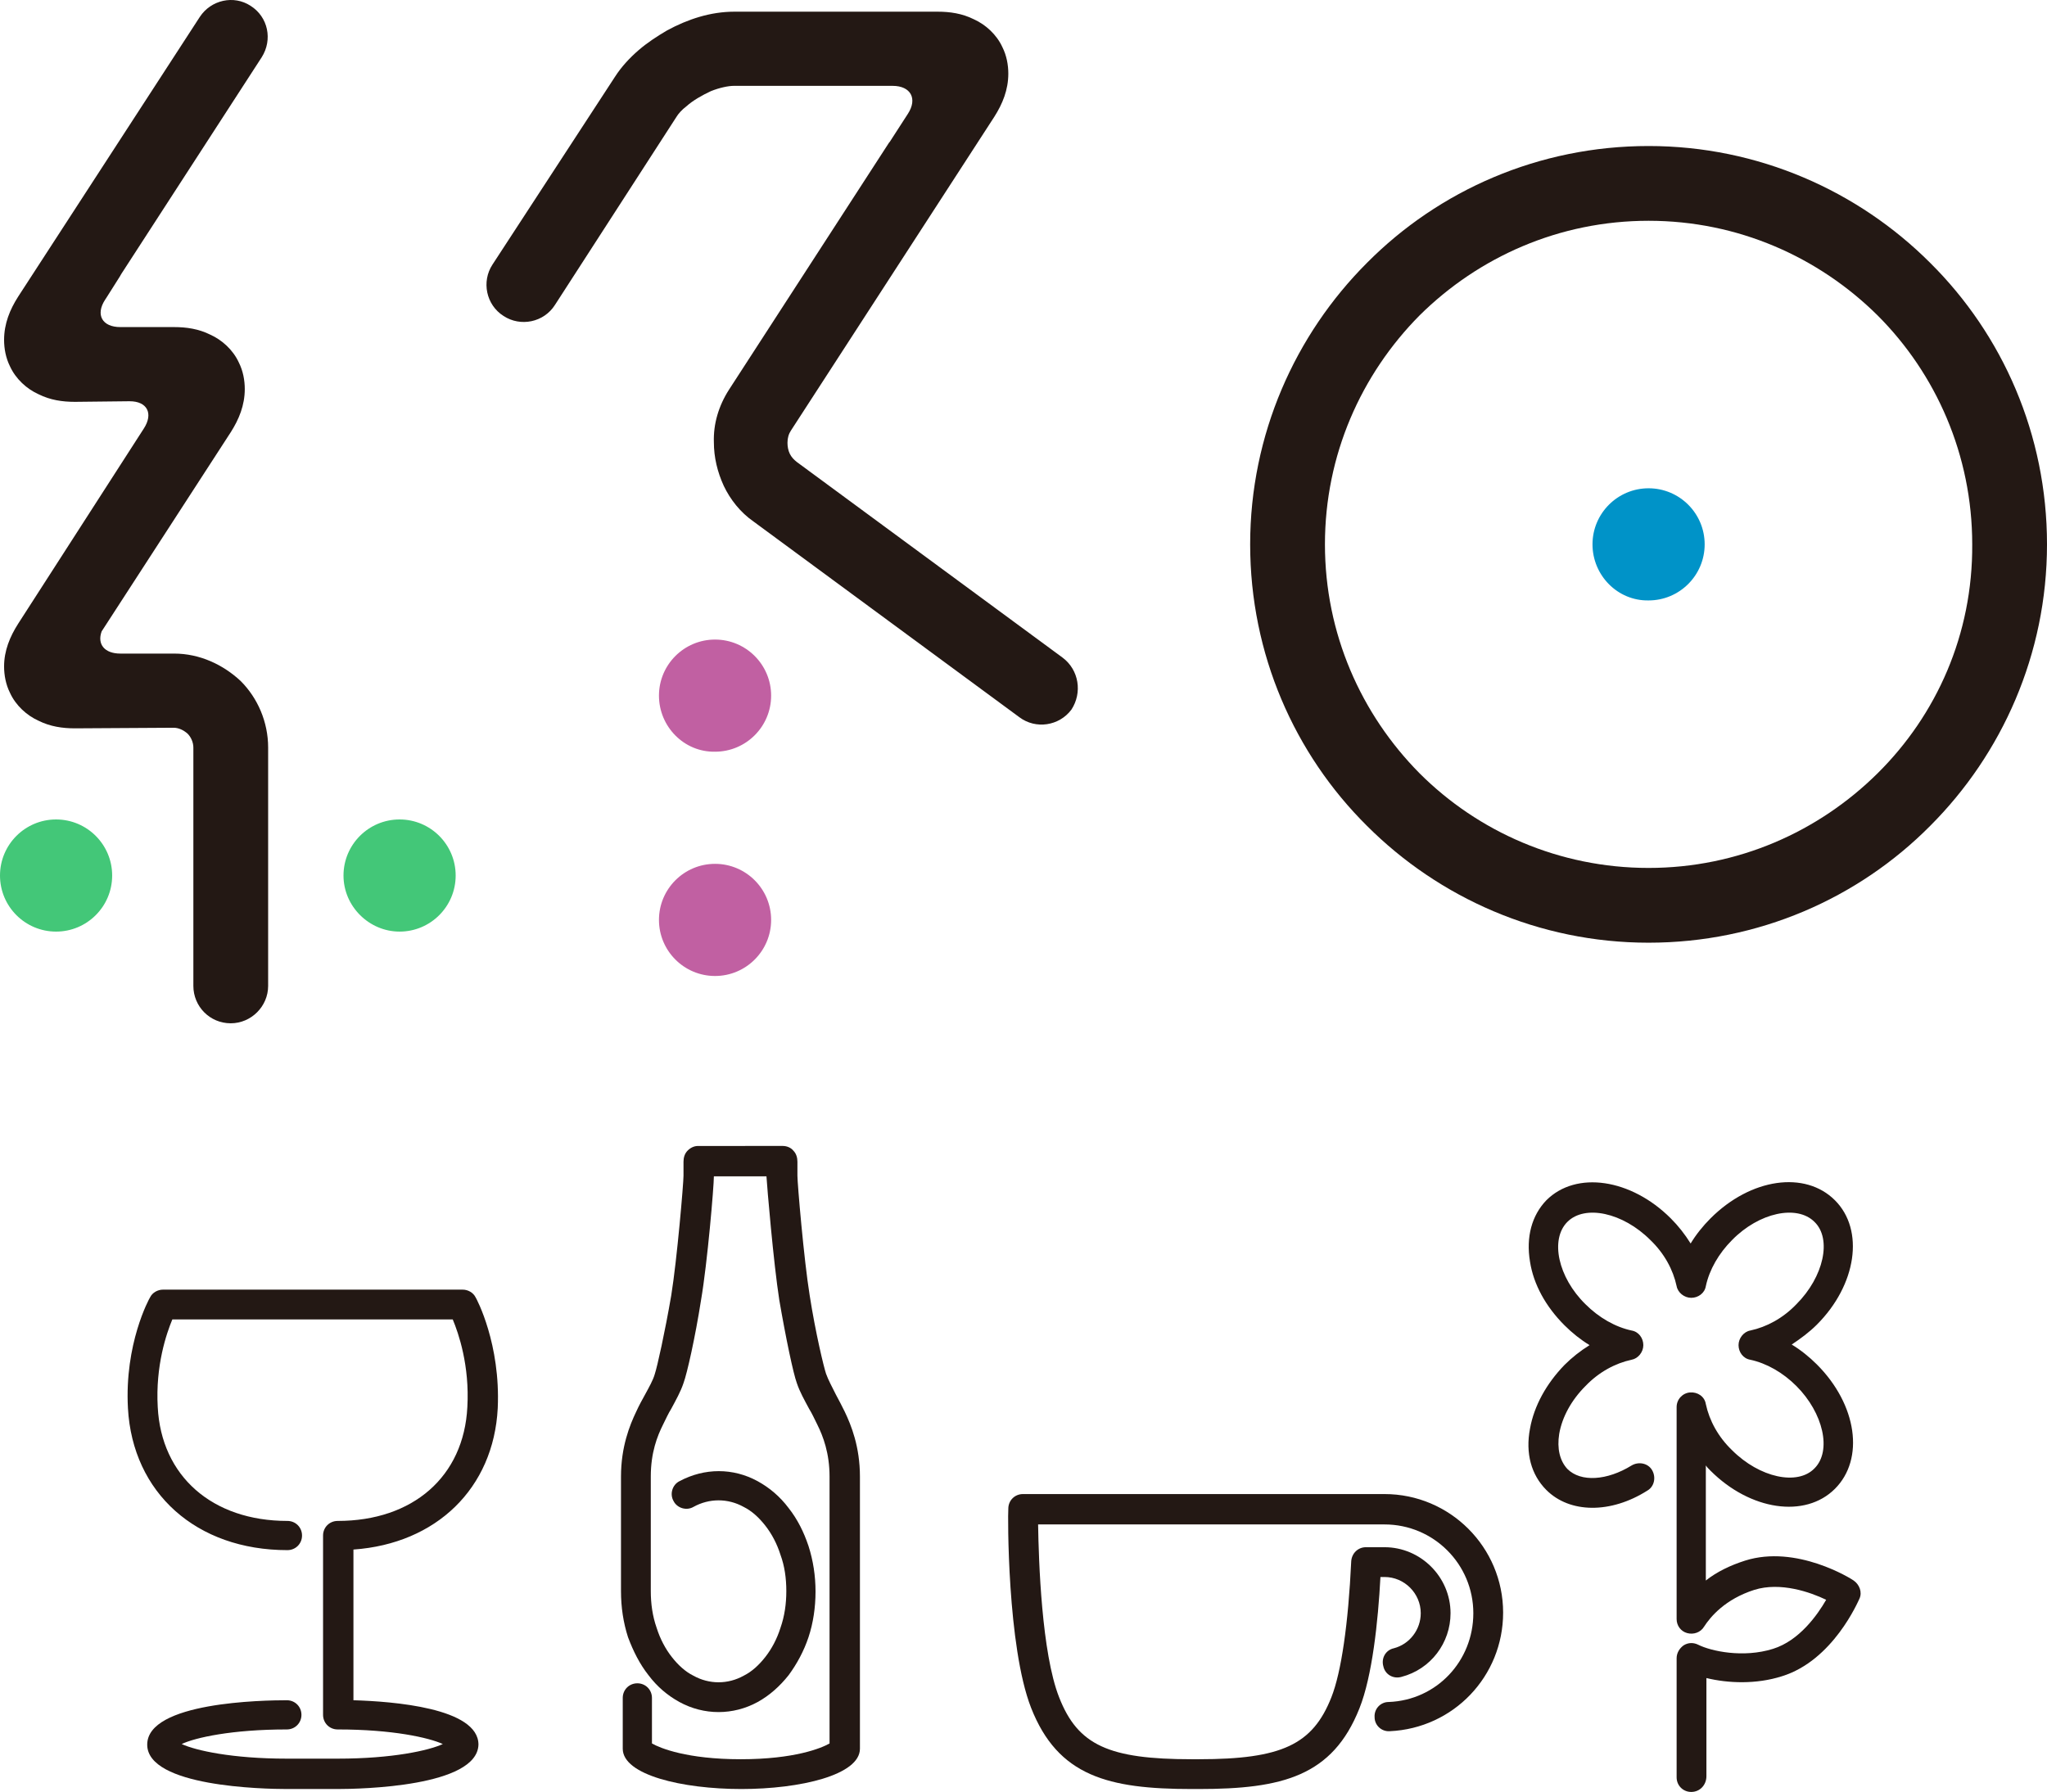
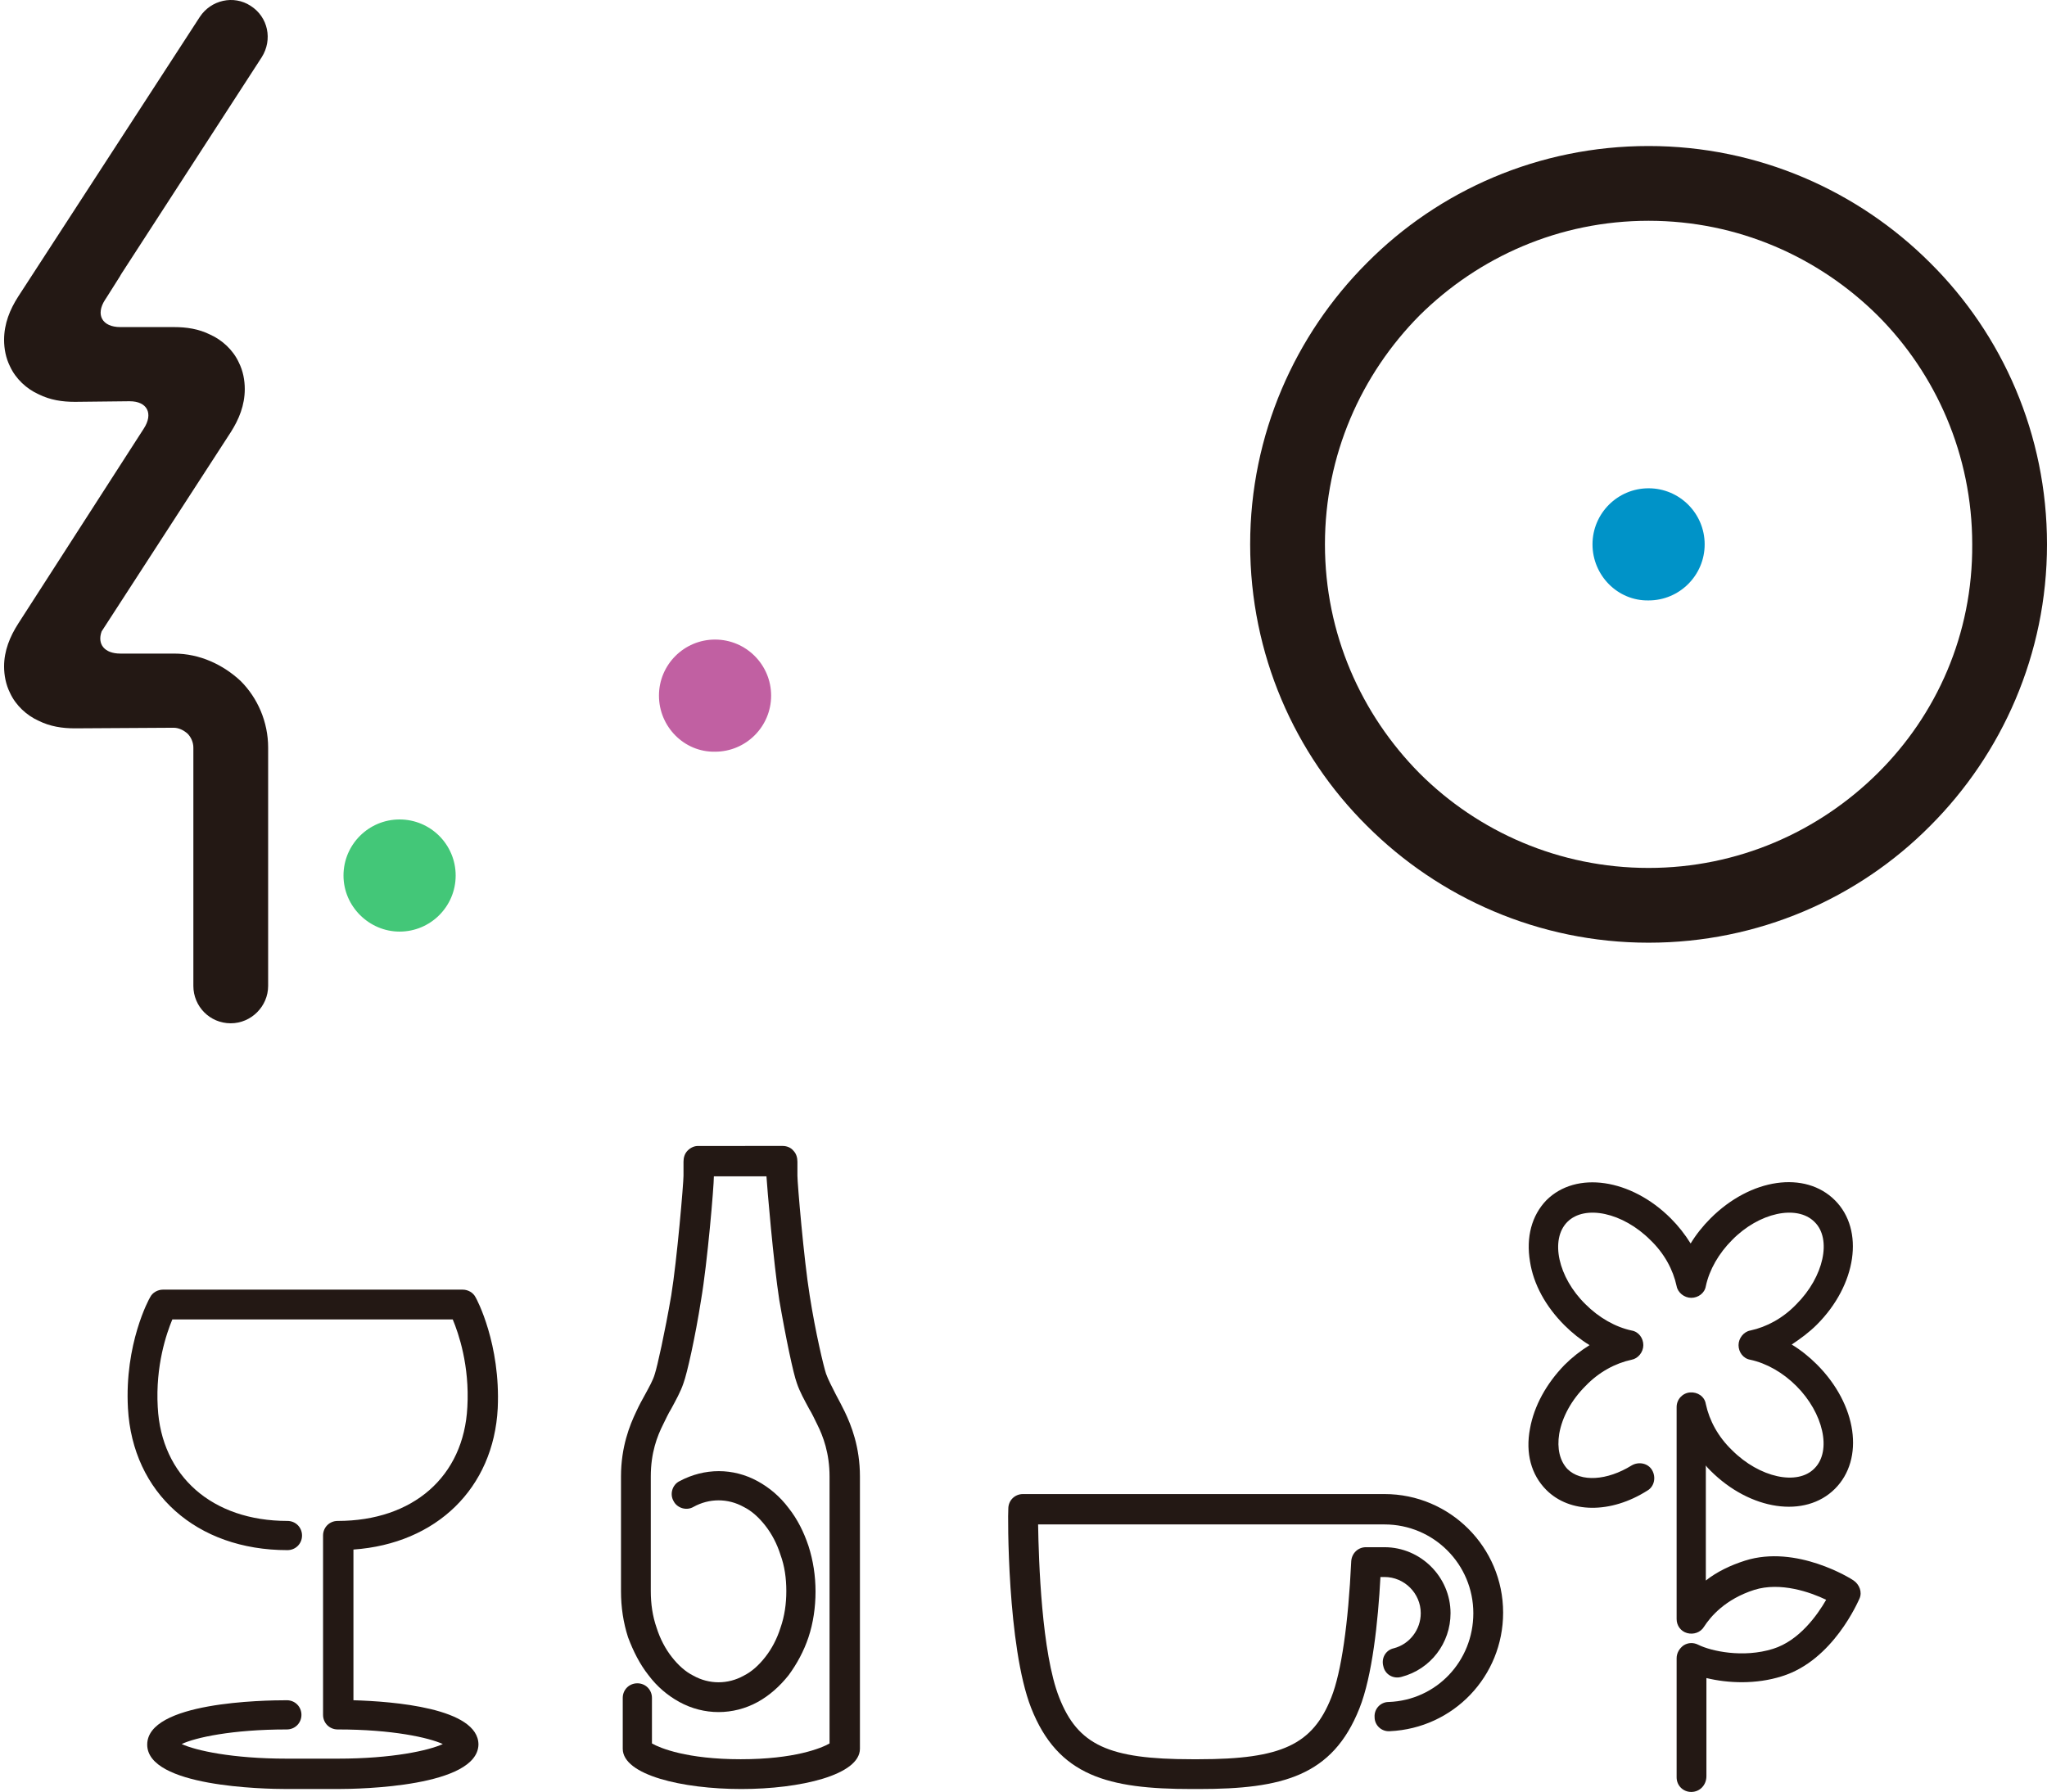
<svg xmlns="http://www.w3.org/2000/svg" version="1.1" id="レイヤー_1" x="0px" y="0px" width="350.4px" height="306.8px" viewBox="0 0 350.4 306.8" enable-background="new 0 0 350.4 306.8" xml:space="preserve">
  <g>
    <g>
      <path fill="#231814" d="M57.8,306.3h-8.7c-4,0-23.9-0.4-23.9-7.6c0-7.3,19.9-7.6,23.9-7.6c1.4,0,2.5,1.1,2.5,2.5    c0,1.4-1.1,2.5-2.5,2.5c-9.4,0-15.7,1.4-18,2.5c2.4,1.1,8.6,2.5,18,2.5h8.7c9.4,0,15.6-1.4,18-2.5c-2.4-1.1-8.6-2.5-18-2.5    c-1.4,0-2.5-1.1-2.5-2.5v-30.7c0-1.4,1.1-2.5,2.5-2.5c12.9,0,21.6-7.6,22.2-19.5c0.4-7.1-1.5-12.6-2.5-15h-48    c-1,2.4-2.9,7.9-2.5,15c0.6,11.8,9.3,19.5,22.2,19.5c1.4,0,2.5,1.1,2.5,2.5c0,1.4-1.1,2.5-2.5,2.5c-15.6,0-26.5-9.8-27.3-24.3    c-0.6-11,3.6-18.7,3.8-19c0.4-0.8,1.3-1.3,2.2-1.3h51.3c0.9,0,1.8,0.5,2.2,1.3c0.2,0.3,4.3,8,3.8,19    c-0.7,13.7-10.5,23.2-24.7,24.2v25.8c6.7,0.2,21.4,1.3,21.4,7.6C81.7,305.9,61.8,306.3,57.8,306.3z" />
    </g>
    <g>
      <g>
        <path fill="#231814" d="M205.2,306.3H204c-14.3,0-22.9-2.2-27.5-13.9c-4.1-10.5-4-33.1-3.9-34.1c0-1.4,1.1-2.5,2.5-2.5h61.9     c11.2,0,20.3,9.1,20.3,20.3c0,10.9-8.5,19.8-19.4,20.3c-1.4,0.1-2.6-1-2.6-2.4c-0.1-1.4,1-2.6,2.4-2.6c8.2-0.3,14.5-7,14.5-15.2     c0-8.4-6.8-15.2-15.2-15.2h-59.3c0.1,6.2,0.6,22,3.6,29.6c3.2,8.2,8.5,10.6,22.7,10.6h1.2c14.2,0,19.5-2.5,22.7-10.6     c1.7-4.3,2.9-12.6,3.4-23.3c0.1-1.4,1.2-2.4,2.5-2.4h3.2c6.2,0,11.3,5.1,11.3,11.3c0,5.1-3.4,9.6-8.4,10.9     c-1.4,0.4-2.8-0.4-3.1-1.8c-0.4-1.4,0.4-2.8,1.8-3.1c2.7-0.7,4.6-3.2,4.6-6c0-3.4-2.8-6.2-6.2-6.2h-0.7c-0.4,7.6-1.4,17-3.6,22.5     C228.1,304.1,219.5,306.3,205.2,306.3z" />
      </g>
    </g>
    <g>
      <path fill="#231814" d="M126.9,306.3c-10.1,0-20.3-2.4-20.3-6.9v-8.7c0-1.4,1.1-2.5,2.5-2.5c1.4,0,2.5,1.1,2.5,2.5v7.8    c1.4,0.8,6,2.7,15.2,2.7c9.2,0,13.8-1.9,15.2-2.7v-45.7c0-4-1.1-6.9-2.1-8.9c-0.5-1-0.9-1.9-1.4-2.7c-0.8-1.5-1.6-2.9-2.1-4.4    c-0.6-1.6-1.9-7.8-3-14.2c-1-6.4-2.1-19.5-2.2-21.2c0,0,0,0,0,0h-9c0,0,0,0,0,0c0,1.7-1.1,14.8-2.2,21.2c-1,6.4-2.4,12.6-3,14.2    c-0.5,1.5-1.3,2.9-2.1,4.4c-0.5,0.8-0.9,1.7-1.4,2.7c-1,2-2.1,4.8-2.1,8.9l0,19.6c0,2.2,0.3,4.3,1,6.3c0.6,1.9,1.5,3.6,2.6,5    c1.1,1.4,2.3,2.5,3.7,3.2c2.7,1.5,5.9,1.5,8.6,0c1.4-0.7,2.6-1.8,3.7-3.2c1.1-1.4,2-3.1,2.6-5c0.7-2,1-4.1,1-6.3    c0-2.2-0.3-4.3-1-6.2c-0.6-1.9-1.5-3.6-2.6-5c-1.1-1.4-2.3-2.5-3.7-3.2c-2.7-1.5-5.9-1.5-8.6,0c-1.2,0.7-2.8,0.2-3.4-1    c-0.7-1.2-0.2-2.8,1-3.4c4.3-2.3,9.2-2.3,13.4,0c2,1.1,3.8,2.6,5.3,4.6c1.5,1.9,2.6,4.1,3.4,6.5c0.8,2.5,1.2,5.1,1.2,7.8    c0,2.7-0.4,5.4-1.2,7.8c-0.8,2.4-2,4.6-3.4,6.5c-1.5,1.9-3.3,3.5-5.3,4.6c-4.2,2.3-9.2,2.3-13.4,0c-2-1.1-3.8-2.6-5.3-4.6    c-1.5-1.9-2.6-4.1-3.5-6.5c-0.8-2.5-1.2-5.1-1.2-7.9l0-19.6c0-5.1,1.5-8.8,2.6-11.1c0.5-1.1,1-2,1.5-2.9c0.7-1.3,1.4-2.5,1.7-3.6    c0.4-1.2,1.7-7,2.8-13.4c1-6.2,2.1-19.2,2.1-20.5c0-1.4,0-2.4,0-2.4c0-0.7,0.2-1.4,0.7-1.9c0.5-0.5,1.1-0.8,1.8-0.8H134    c0.7,0,1.4,0.3,1.8,0.8c0.5,0.5,0.7,1.2,0.7,1.9c0,0,0,1,0,2.4c0,1.3,1.1,14.3,2.1,20.5c1,6.4,2.4,12.2,2.8,13.4    c0.4,1.1,1,2.2,1.7,3.6c0.5,0.9,1,1.9,1.5,2.9c1.1,2.3,2.6,6,2.6,11.1v46.6C147.2,303.9,137,306.3,126.9,306.3z" />
    </g>
    <g>
      <path fill="#231814" d="M289.5,306.8c-1.4,0-2.5-1.1-2.5-2.5v-20.4c0-0.9,0.5-1.7,1.2-2.2c0.8-0.5,1.7-0.5,2.5-0.1    c2.2,1.1,7.7,2.3,12.8,0.7c4.5-1.4,7.6-5.8,9.1-8.4c-2.7-1.3-7.8-3.1-12.3-1.7c-5,1.6-7.5,4.6-8.6,6.3c-0.6,1-1.8,1.4-2.9,1.1    c-1.1-0.3-1.8-1.3-1.8-2.4v-36.3c0-1.3,1-2.4,2.3-2.5c1.3-0.1,2.5,0.7,2.7,2c0.6,2.8,2.1,5.6,4.5,7.9c4.7,4.7,11.2,6.1,14.1,3.1    c3-3,1.5-9.5-3.1-14.1c-2.3-2.3-5.1-3.9-7.9-4.5c-1.2-0.2-2-1.3-2-2.5c0-1.2,0.9-2.3,2-2.5c2.8-0.6,5.6-2.1,7.9-4.5    c4.7-4.7,6.1-11.2,3.1-14.1c-3-3-9.5-1.6-14.1,3.1c-2.3,2.3-3.9,5.1-4.5,7.9c-0.2,1.2-1.3,2-2.5,2c-1.2,0-2.3-0.9-2.5-2    c-0.6-2.8-2.1-5.6-4.5-7.9c-4.7-4.7-11.2-6.1-14.2-3.1c-3,3-1.6,9.5,3.1,14.1c2.3,2.3,5.1,3.9,7.9,4.5c1.2,0.2,2,1.3,2,2.5    c0,1.2-0.9,2.3-2,2.5c-2.8,0.6-5.6,2.1-7.9,4.5c-2.4,2.4-4,5.3-4.5,8.2c-0.4,2.5,0.1,4.6,1.4,6c2.3,2.3,6.8,2,11-0.6    c1.2-0.7,2.8-0.4,3.5,0.8c0.7,1.2,0.4,2.8-0.8,3.5c-6.3,4-13.3,3.9-17.3-0.1c-2.6-2.6-3.6-6.3-2.8-10.5c0.7-3.9,2.8-7.7,5.9-10.9    c1.3-1.3,2.7-2.4,4.3-3.4c-1.5-0.9-3-2.1-4.3-3.4c-3.2-3.2-5.3-7-5.9-10.9c-0.7-4.2,0.3-7.9,2.8-10.5c5.1-5.1,14.5-3.7,21.3,3.1    c1.3,1.3,2.4,2.7,3.4,4.3c0.9-1.5,2.1-3,3.4-4.3c6.9-6.9,16.2-8.2,21.3-3.1c5.1,5.1,3.7,14.5-3.1,21.3c-1.3,1.3-2.8,2.4-4.3,3.4    c1.5,0.9,3,2.1,4.3,3.4c6.9,6.9,8.2,16.2,3.1,21.3c-5.1,5.1-14.5,3.7-21.3-3.1c-0.3-0.3-0.6-0.6-0.8-0.9v19.7    c1.9-1.5,4.2-2.6,6.7-3.4c8.8-2.8,18.2,3.1,18.6,3.4c1,0.7,1.5,2,1,3.1c-0.2,0.4-4.5,10.6-13.3,13.3c-4.4,1.4-9.2,1.2-12.9,0.3    v16.8C292.1,305.6,291,306.8,289.5,306.8z" />
    </g>
    <g>
      <g>
-         <path fill="#43C778" d="M0,149.9c0-5.3,4.3-9.6,9.6-9.6c5.3,0,9.6,4.3,9.6,9.6s-4.3,9.6-9.6,9.6C4.3,159.5,0,155.2,0,149.9z" />
-       </g>
+         </g>
      <g>
        <path fill="#43C778" d="M58.8,149.9c0-5.3,4.3-9.6,9.6-9.6c5.3,0,9.6,4.3,9.6,9.6s-4.3,9.6-9.6,9.6     C63.2,159.5,58.8,155.2,58.8,149.9z" />
      </g>
    </g>
    <g>
      <path fill="#0093C8" d="M272.6,93.2c0-5.3,4.3-9.6,9.6-9.6c5.3,0,9.6,4.3,9.6,9.6c0,5.3-4.3,9.6-9.6,9.6    C276.9,102.9,272.6,98.5,272.6,93.2z" />
    </g>
    <g>
      <g>
        <path fill="#231814" d="M330.4,45c-12.3-12.3-29.4-20-48.2-20c-18.8,0-35.9,7.6-48.2,20c-12.3,12.3-20,29.4-20,48.2     c0,18.8,7.6,35.9,20,48.2c12.3,12.3,29.4,20,48.2,20c18.8,0,35.9-7.6,48.2-20c12.3-12.3,20-29.4,20-48.2     C350.4,74.4,342.8,57.3,330.4,45z M321.4,132.4c-10.1,10-23.9,16.2-39.2,16.2c-15.3,0-29.2-6.2-39.2-16.2     c-10-10.1-16.2-23.9-16.2-39.2c0-15.3,6.2-29.1,16.2-39.2c10.1-10,23.9-16.2,39.2-16.2c15.3,0,29.1,6.2,39.2,16.2     c10,10,16.2,23.9,16.2,39.2C337.7,108.6,331.5,122.4,321.4,132.4z" />
      </g>
    </g>
    <g>
      <g>
        <path fill="#C160A2" d="M112.8,119.1c0-5.3,4.3-9.6,9.6-9.6c5.3,0,9.6,4.3,9.6,9.6c0,5.3-4.3,9.6-9.6,9.6     C117.1,128.8,112.8,124.4,112.8,119.1z" />
      </g>
      <g>
-         <path fill="#C160A2" d="M112.8,157.5c0-5.3,4.3-9.6,9.6-9.6c5.3,0,9.6,4.3,9.6,9.6c0,5.3-4.3,9.6-9.6,9.6     C117.1,167.1,112.8,162.8,112.8,157.5z" />
-       </g>
+         </g>
    </g>
    <g>
      <path fill="#231814" d="M29.8,111.9L29.8,111.9l-7.5,0l-1.7,0c-2.7,0-4-1.6-3.2-3.8L39.5,74c1.4-2.2,2.4-4.6,2.4-7.4    c0-1.5-0.3-3.1-1-4.5c-1-2.2-2.9-3.9-4.9-4.8c-2-1-4.1-1.3-6.2-1.3h-0.1l-7.7,0c0,0-0.1,0-0.1,0l-1.3,0c-3.1,0-4.3-2.1-2.6-4.7    l0.2-0.3l2.4-3.8c0-0.1,0.1-0.1,0.1-0.2L44.8,9.8c1.9-3,1.1-6.9-1.9-8.8C40-0.9,36.1,0,34.2,2.9L3.1,50.8    c-1.4,2.2-2.4,4.6-2.4,7.4c0,1.5,0.3,3.1,1,4.5c1,2.2,2.9,3.9,4.9,4.8c2,1,4.1,1.3,6.2,1.3h0.1h0l9.1-0.1c0.1,0,0.1,0,0.2,0    c3,0,4.1,2.1,2.4,4.7L3.1,106.8c-1.4,2.2-2.4,4.6-2.4,7.3c0,1.5,0.3,3.1,1,4.5c1,2.2,2.9,3.9,4.9,4.8c2,1,4.1,1.3,6.2,1.3h0.1h0    l16.8-0.1h0h0c0.9,0,1.7,0.4,2.4,1c0.6,0.6,1,1.5,1,2.4v40.8c0,3.5,2.8,6.4,6.4,6.4c3.5,0,6.4-2.9,6.4-6.4V128    c0-4.4-1.8-8.5-4.7-11.4C38.2,113.8,34.2,111.9,29.8,111.9z" />
    </g>
    <g>
-       <path fill="#231814" d="M181.9,112.6l-45.5-33.5c-0.5-0.4-0.9-0.8-1.2-1.4c-0.3-0.6-0.4-1.3-0.4-1.9c0-0.8,0.2-1.5,0.6-2.1    L170.2,20c1.4-2.2,2.4-4.6,2.4-7.4c0-1.5-0.3-3.1-1-4.5c-1-2.2-2.9-3.9-4.9-4.8c-2-1-4.1-1.3-6.2-1.3h-34.8c-4.1,0-8,1.3-11.5,3.2    c-1.7,1-3.4,2.1-4.9,3.4c-1.5,1.3-2.9,2.8-4,4.5L84.3,45.3c-1.9,2.9-1.1,6.9,1.9,8.8c2.9,1.9,6.9,1.1,8.8-1.9L115.8,20    c0.3-0.5,0.9-1.2,1.7-1.8c1.1-1,2.7-1.9,4.2-2.6c1.5-0.6,3-0.9,3.9-0.9h23.6h3.6c3.1,0,4.3,2.2,2.6,4.8l-3.1,4.8    c0,0-0.1,0.1-0.1,0.1l-27.4,42.3c-1.8,2.8-2.7,5.9-2.6,9c0,2.6,0.6,5.1,1.7,7.5c1.1,2.3,2.8,4.5,5.1,6.1l45.5,33.5    c2.8,2.1,6.8,1.5,8.9-1.3C185.3,118.6,184.7,114.7,181.9,112.6z" />
-     </g>
+       </g>
  </g>
</svg>